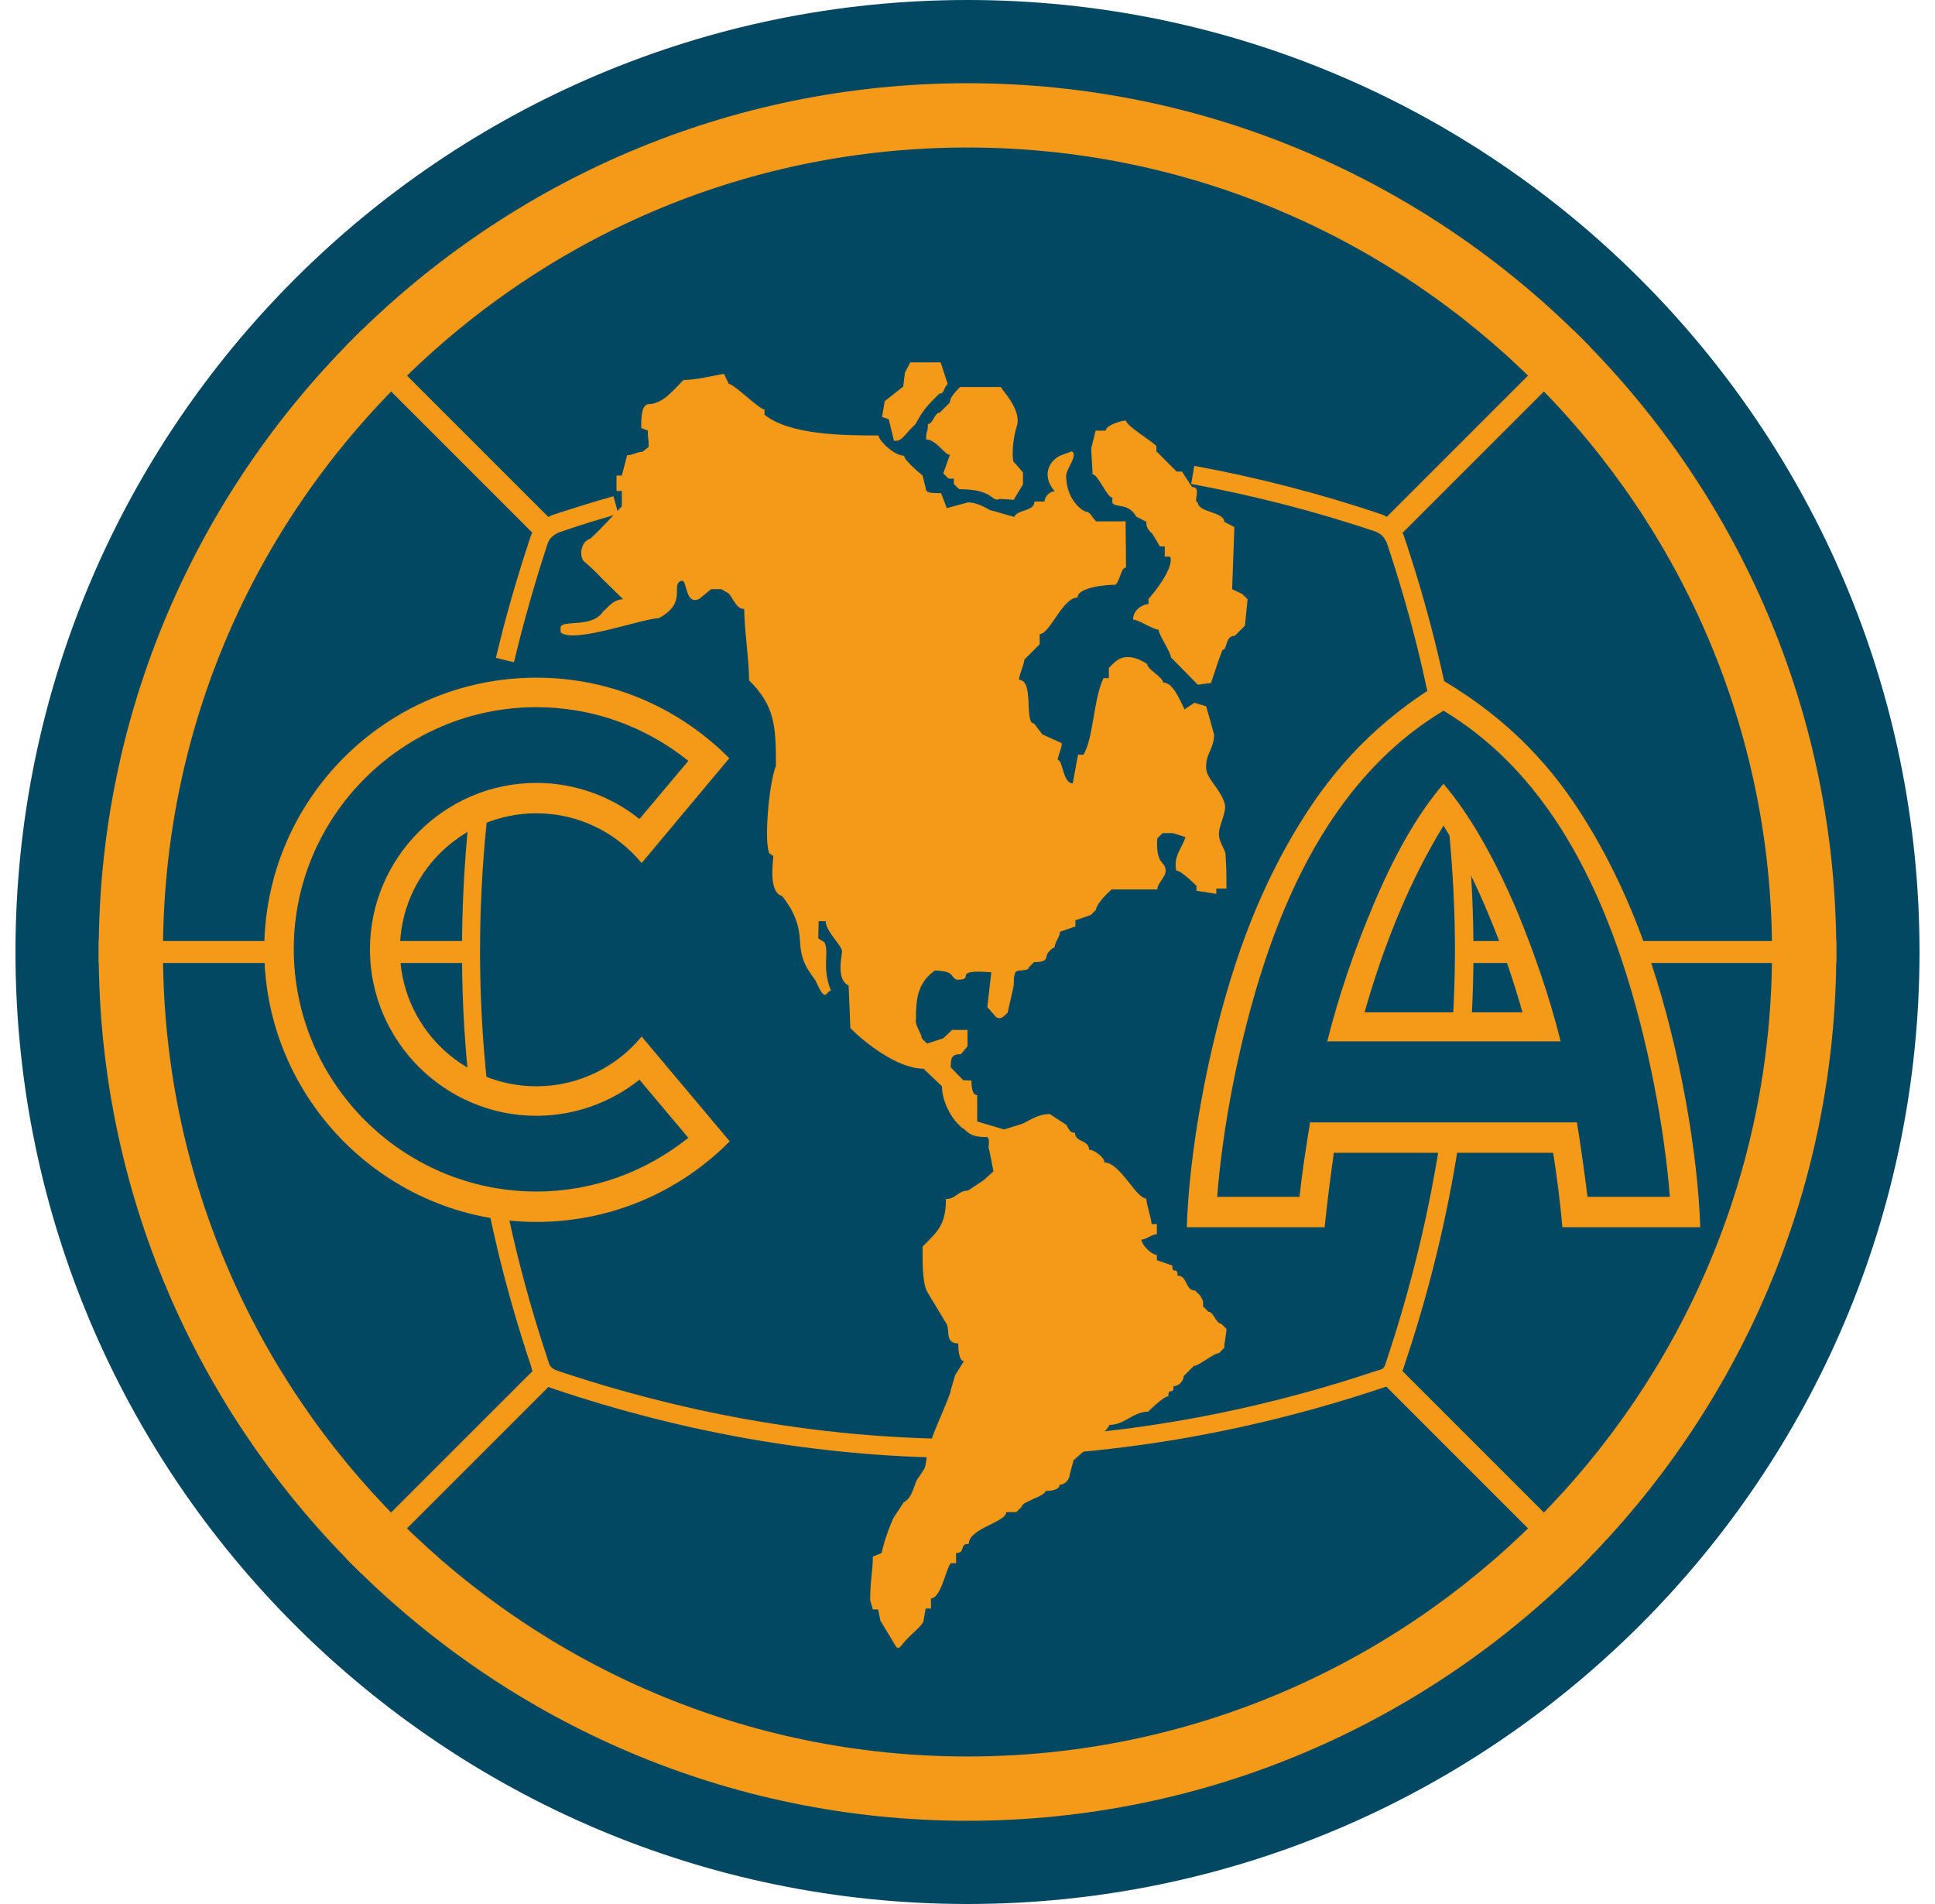
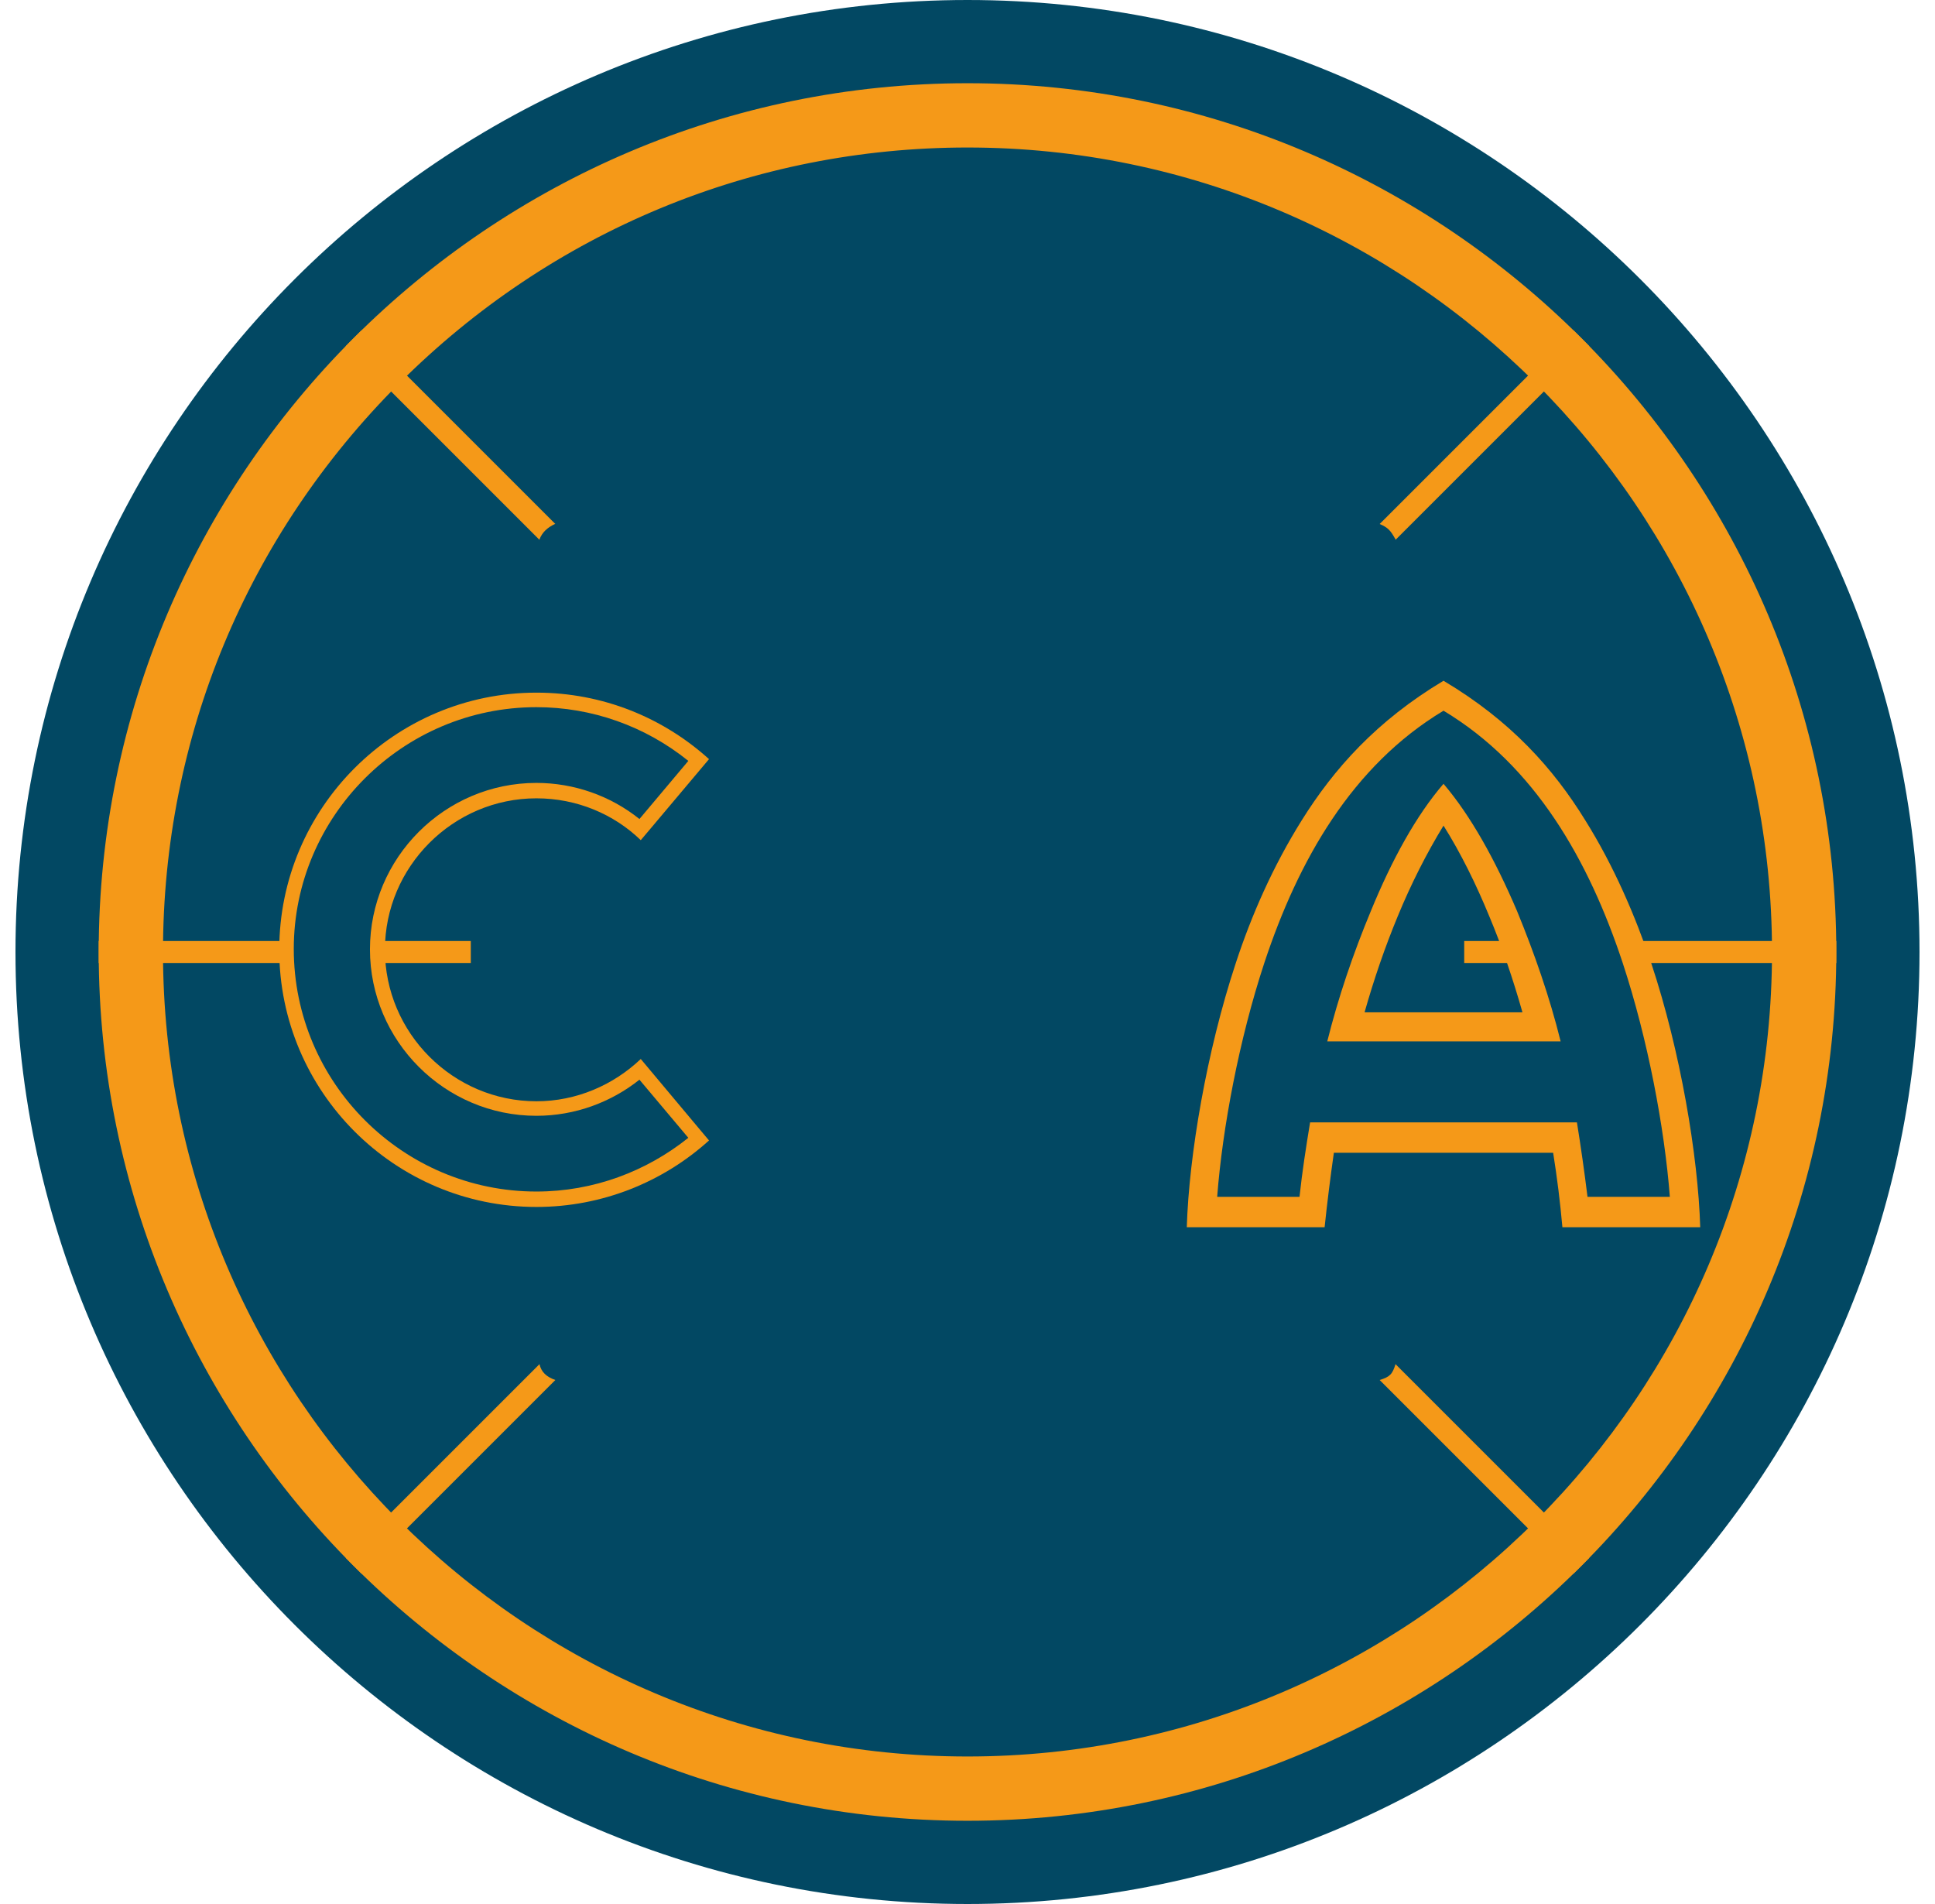
<svg xmlns="http://www.w3.org/2000/svg" height="2460" viewBox="63.1 69 432.4 432.4" width="2500">
  <g clip-rule="evenodd" fill-rule="evenodd">
    <path d="m279.3 84.6c110.5 0 200.6 90.1 200.6 200.6s-90.1 200.6-200.6 200.6-200.6-90.1-200.6-200.6c.1-110.5 90.1-200.6 200.6-200.6zm0 0" fill="#071f27" />
    <path d="m279.3 100.3c-102 0-184.9 83-184.9 184.9 0 102 83 184.9 184.9 184.9 102 0 184.9-83 184.9-184.9 0-102-82.9-184.9-184.9-184.9zm0 401.1c-119.2 0-216.2-97-216.2-216.2s97-216.2 216.2-216.2 216.2 97 216.2 216.2-97 216.2-216.2 216.2zm0 0" fill="#024863" />
    <path d="m279.3 92.8c106 0 192.4 86.4 192.4 192.4s-86.4 192.4-192.4 192.4-192.4-86.4-192.4-192.4 86.4-192.4 192.4-192.4zm0 0" fill="#024863" />
    <g fill="#f59918">
      <path d="m392.1 282.7h84.5v5h-84.5zm-225.6 5h-84.5v-2.5-2.5h84.5zm-24.8-143.7 44 44h-.1c-1.7.8-2.9 1.9-3.5 3.5v.1l-44-44zm231.2 44 44-44 3.6 3.6-44 44v-.1c-1.1-2-1.7-2.7-3.6-3.5zm-187.2 194.4-44 44-3.6-3.6 44-44c.4 1.8 1.6 2.9 3.6 3.6-.1 0 0 0 0 0zm190.8-3.6 44 44-3.6 3.6-44-44c2.3-.7 2.9-1.3 3.6-3.6zm0 0" />
-       <path d="m176.3 219.4-4.1-1c2.2-9.3 4.9-18.6 7.9-27.6.8-2.1 2.4-3.7 4.6-4.7l.2-.1c4.6-1.5 9.3-3 14-4.3l1.1 4c-4.6 1.3-9.2 2.7-13.7 4.3-1.2.6-1.9 1.3-2.3 2.3-2.9 8.8-5.5 17.9-7.7 27.1zm102.9 180.7c-31.5 0-63.2-5.3-94.2-15.8-3.3-1-4.5-3.3-4.8-5-10.4-31-15.7-62.7-15.7-94.1 0-9.9.5-19.9 1.5-29.8l4.1.4c-1 9.7-1.5 19.6-1.5 29.3 0 31 5.2 62.3 15.5 93 .2.9.6 1.7 2.1 2.2 30.7 10.3 61.9 15.5 92.9 15.5h.1c31 0 62.3-5.2 93-15.5 1.6-.4 1.7-.5 2.2-2.1 10.3-30.8 15.5-62.1 15.6-93.1 0-31-5.2-62.2-15.5-92.9-.8-1.5-1.2-1.8-2.3-2.4-13.9-4.7-28.1-8.3-42.1-10.9l.7-4.1c14.2 2.6 28.6 6.3 42.8 11.1l.2.1c2.2 1 3.2 2 4.5 4.4l.1.3c10.5 31.1 15.8 62.8 15.8 94.4 0 31.4-5.3 63.2-15.8 94.3-.8 2.8-2 4-4.9 4.8-31.1 10.4-62.8 15.7-94.2 15.7h-.1zm0 0" />
-       <path d="m181.4 222.9c17.1 0 32.6 7 43.8 18.3l-19.9 23.8c-5.7-6.9-14.3-11.3-23.9-11.3-17.1 0-31 13.9-31 31s13.9 31 31 31c9.6 0 18.2-4.4 23.9-11.3l20 23.8c-11.2 11.3-26.7 18.3-43.9 18.3-34 0-61.8-27.8-61.8-61.8 0-34.1 27.7-61.8 61.8-61.8zm0 0" />
      <path d="m205.1 309.5c-6.2 5.9-14.6 9.6-23.7 9.6-18.9 0-34.4-15.5-34.4-34.4s15.5-34.4 34.4-34.4c9.2 0 17.6 3.6 23.7 9.5l2.2-2.6 13.3-15.8c-10.4-9.4-24.1-15.1-39.2-15.1-32.2 0-58.4 26.2-58.4 58.4s26.2 58.4 58.4 58.4c15 0 28.8-5.7 39.2-15.1l-2.1-2.5zm0 0" />
    </g>
    <path d="m181.4 229.6c12.6 0 24.7 4.3 34.5 12.2l-11.1 13.2c-6.6-5.3-14.9-8.2-23.4-8.2-20.8 0-37.8 17-37.8 37.8s17 37.8 37.8 37.8c8.8 0 17-3.1 23.4-8.2l11.1 13.2c-9.5 7.6-21.5 12.2-34.5 12.2-30.3 0-55.1-24.7-55.1-55.1 0-30.1 24.7-54.9 55.1-54.9zm0 0" fill="#024863" />
    <g fill="#f59918">
-       <path d="m267.5 165.3c1.8-3.4 2.9-4.4 5.4-6.9 1.2 0 .8-1.1 1.9-2.2l-1.6-4.9h-6.9l-1.2 2.3-.4 3.2-4.2 3.3-.6 3.6 1.5.5 1.2 4.9c1.9.1 1.8-.8 4.9-3.8zm9.9 14.8-1.2-1.2v-1.2h-1.2l-1.2-1.2 1.5-4.2c-1.2 0-3.1-3.5-5.4-3.5 0-2.3.4-1.2.4-3.5 1.2 0 1.5-2.6 2.7-2.6l2.3-2.3c0-1.2 1.2-2.3 2.3-3.5h9.3c0 .5 4.8 5.1 3.6 8.9-1.1 3.3-1.2 8.3-.5 8.3l1.9 2.2v2.7l-2.1 3.5-3.2-.2c-1.9.9-1.1-2.2-9.2-2.2zm54.2 44.4-4.9-5-1.2-1.2c0-1.2-2.8-5.1-2.8-6.3-1.2 0-4.6-2.3-5.8-2.3 0-2.3 2.3-3.5 3.5-3.5v-1.2c1.2-1.2 6-7.3 4.9-9.6h-1.2v-2.3h-1.1l-1.6-2.7c-1.2-1.2-1.5-1.7-1.5-2.9l-2.3-1.2c-1.8-3.2-4.7-1.9-5.4-3.1v-1.2c-1.2 0-3.3-5.3-4.5-5.3 0-1.2-.3-4.7-.3-5.9l1-4h2.3c0-1.2 3.5-2.3 4.6-2.3 0 1.2 5.8 4.6 6.9 5.8v1.2l4.6 4.6h1.2l2.3 3.5c2.3 0 .1 3.5 1.3 3.5 0 2.3 6 2.1 6 4.4l2.3 1.2-.5 14.1 2.3 1.1 1.2 1.2-.6 6-2.3 2.3c-2.3 0-1.6 3.2-2.8 3.2l-.9 2.4-1.7 5.1zm-29.8 100-3.8-2.5c-2.3 0-3.9 1-6.2 2.2l-4.2 1.3-6.1-1.8v-6c-1.2 0-1.3-2.1-1.3-3.3l-1.9-.1-2.8-2.9c0-2 .1-3 2.3-3l1.5-1.8v-3.7h-3.5l-2 1.9-3.7 1.2-1.2-1.2c0-1.2-1.6-2.8-1.3-4.4 0-4.2.2-8.1 4.3-11 4.7.2 3.3 1.4 5 2.1 4.6 0-1.7-2.4 7.8-1.7l-.9 7.9 2 2.3c1.1.6 1.5 0 2.6-1l1.3-5.7c.3-1.7-.1-1.9.4-3.2 0-1.2 3.1-.3 3.1-1.4l1.2-1.2c1.2 0 2.8-.1 2.8-1.2.2-.9.8-1.6 1.9-2.2 0-1.2 1.2-2.3 1.2-3.5l3.5-1.2v-1.4l3.5-1.2 1.2-1.2c0-1.2 2.3-3.5 3.5-4.6h10.4c0-1.4 1.9-2.8 1.9-4.2 0-2.4-2.3-1.1-1.9-7.4l1.2-1.2h2.3l2.9.9c-.7 2.5-2.8 4.2-2.1 7.6 1.2 0 4.6 3.5 4.6 3.5v1.1l4.5.7v-1.2h2.3c0-3.4 0-4.4-.2-7.7-.1-1.4-1.6-2.8-1.5-4.9s1.8-4.8 1.3-6.7c-1-3.4-4.1-5.6-4.2-8-.2-3.3 1.8-4.4 1.8-7.7l-1.8-6.4-2.7-.8-2.2 1.5c-1.2-2.3-2.6-6.1-4.9-6.1 0-1.2-3.6-3-3.6-4.2-3.1-2-5.6-2.1-7.5-.3l-1.2 1.2v2.3h-1.2c-2.3 4.6-2.3 13.9-4.6 17.4h-1.2l-1.2 6.5c-2.3 0-2.2-5.3-3.4-5.3 0-1.2 1.6-4 .5-4l-4-1.8-1.9-2.5c-2.3 0 .1-9.9-3.4-9.9 0-1.2 1.2-3.5 1.2-4.6l3.5-3.5v-2.3c2.3 0 5.2-8.3 8.6-8.3 0-2.4 6.8-2.9 8.6-2.9 1.2-1.2 1.2-3.9 2.4-3.9l-.1-10.5h-6.7c-1.2-1.2-1.3-2.2-2.4-2.2-2.2-1-4.4-4.1-4.4-8.1 0-1.7 2.8-4.7 1.3-5.6l-2.7 1c-2.4 1.2-4.3 4.4-1.2 8.1-1.2 0-2.3 1.2-2.3 2.3h-2.3c0 2.3-3.7 1.7-4.6 3.5l-5.6-1.6s-2.6-1.7-4.9-1.7l-4.8 1.3-1.3-3.4c-2.3 0-3.5 0-3.5-1.2l-.7-2.8s-4.2-3.4-4.2-4.5c-2.3 0-5.8-3.5-5.8-4.6-8.1 0-20.1-.1-25.9-4.7v-1.2c-1.2 0-6.9-5.8-8.1-5.8l-1.1-2.3c-2.8.5-6.5 1.4-9.2 1.4-2.3 2.3-4.7 5.5-8.1 5.5-1.4.4-1.5 2.7-1.5 5.4l1.5.6c0 2.3.2 1.4.2 3.7l-1.4 1.1c-1.2 0-2.3.8-3.5.8l-1.2 4.6h-1.2v3.5h1.2v3.5c-1.4 1.4-4.4 4.8-7.1 7.3-2.2.7-2.6 3.7-1.6 5.1 1.7 1.4 3.3 3 4 3.8l5 4.9c-2.3 0-3.5 2-4.5 2.7-2.4 3.9-9.2 1.9-9.7 3.6v1.2c2.8 2.7 18.8-3.2 22.3-3.2 6.8-3.7 2.4-7.7 5.2-8.5 1.3-.3.7 5.7 4 4.1l2.7-2.2h2.3l1.7 1c1.1 1.3 1.7 3.5 3.5 3.5 0 4.6 1.1 11.6 1.1 16.2 5.8 5.8 6.1 10.2 6.1 19.4-1.7 4.4-2.7 17.6-1.5 19.9l.9.6c0 1.2-1.2 8.2 2 9.1 4.7 5.8 3.8 10 4.3 12.5.4 2.2 1 3.6 3.3 6.7 2.4 5.5 2.3 2.3 3.5 2.3-2.2-5.4-.3-8.7-1.5-11l-1.4-.9.1-3.9h1.6c0 2.3 3.7 5.6 3.7 6.8s-1.4 6.5 1.5 7.8l.4 9.7c3.5 3.5 10.8 9.2 16.6 9.2l4.2 4c0 3.5 2.2 7.1 3.4 8.3l1.2 1.2c.7 0 1.3 2.2 5.4 2 1.2-.1.3 2.8.7 2.8l1 5-2.2 2-3.6 2.4c-2.3 0-2.7 1.9-5 1.9 0 5.8-1.8 7.3-5.3 10.8 0 3.5-.1 7.9 1 10.2l4.4 7.3c.9 1.2-.5 4.5 2.7 4.5 0 1.2.1 4 1.3 4l-2 3.2-1 3.4c0 1.2-4.5 10.6-4.5 11.8-1.3 1.7-.7 5.3-1.8 6.5l-.9 1.4c-1.2 1.2-1.2 4.6-3.5 5.8l-2.3 3.5s-1.9 4.1-2.7 8l-2 .8c0 3.5-.6 5.3-.6 9.9l.6 2.1h1.2l.5 2.5 3.6 6c.7.7 1-.2 2.2-1.5 1.8-1.9 3.9-3.5 4-4.4l.5-2.8h1.2v-2.3c2.3 0 3.4-6.8 4.5-8h1.2v-2.3c2.3 0 .6-2.1 2.9-2.1 0-3.5 8.5-4.9 8.5-7.2h2.3l1.2-1.2c0-1.2 5.4-2.4 5.4-3.6 1.2 0 3.2-.2 3.2-1.4 1.2 0 2.3-1.2 2.3-2.3l.9-3.3s8.1-6.9 8.1-8c3.5 0 5.4-3 8.8-3 0 0 3.5-3.5 4.6-3.5 0-2.3 1.2 0 1.2-2.3 1.2 0 2.3-1.2 2.3-2.3l2.3-2.3c1.2 0 4.5-2.9 5.7-2.9l1.2-1.2c0-1.2.5-3.1.5-4.3l-1.2-1.2c-1.2 0-1.7-2.7-2.9-2.7l-1.2-1.2v-1.2l-.6-1.2-1.2-1.2c-2.3 0-1.7-3.4-4-3.4 0-2.3-1.2 0-1.2-2.3l-3.5-1.2v-1.2c-1.2 0-3.5-2.3-3.5-3.5 1.2 0 2.3-1.2 3.5-1.2v-2.3h-1.2c0-1.2-1.2-4.6-1.2-5.8-2.3 0-6-8.2-9.5-8.2 0-1.2-2.4-2.9-3.5-2.9 0-2.3-3.2-1.6-3.2-3.9-1.1.4-1.9-1.7-1.9-1.7zm0 0" />
      <path d="m362.5 330.8c-.8 5.6-1.5 11.2-2.1 16.9h-31.3c.5-16.3 4.5-39.9 11.1-59.9 3.6-11 8.5-22.1 15-32.5 7.3-11.7 17-22.6 32.2-31.7 15.3 9.1 25 20 32.2 31.7 6.5 10.4 11.3 21.6 15 32.5 6.6 19.9 10.6 43.6 11.1 59.9h-31.3c-.5-5.6-1.2-11.3-2.1-16.9zm24.9-74.3c-3.8 6.2-7.4 13.3-10.4 20.6-2.9 7-5.4 14.3-7.5 21.7v.1h35.8v-.1c-2.1-7.4-4.6-14.8-7.5-21.7-3-7.3-6.5-14.4-10.4-20.6zm0 0" />
-       <path d="m387.4 251.5c-5.2 7.5-9.8 16.2-13.6 25.5-3.4 8.2-6.1 16.7-8.5 25.2h44.2c-2.3-8.6-5.1-17-8.5-25.2-3.8-9.2-8.3-18-13.6-25.5zm0-24.5c20.7 12.5 33.4 31.4 42.4 56.2 6.8 18.7 11.2 40 12.5 60.9h-25c-.6-5.4-1.3-11.1-2.3-16.8h-55.2c-.9 5.6-1.7 11.2-2.3 16.8h-25c1.3-21 5.7-42.2 12.5-60.9 9-24.8 21.7-43.6 42.4-56.2zm0 0" />
    </g>
    <path d="m387.4 247c-6.2 7.2-11.7 17.2-16.5 28.9-4 9.6-7.4 19.6-9.9 29.6h53c-2.5-10.1-6-20.1-9.9-29.6-5-11.7-10.5-21.6-16.7-28.9zm0-16.6c20.8 12.5 33 34 40.7 57.3 5.7 17.3 9.5 37.5 10.7 53.1h-18.7c-.7-5.7-1.5-11.3-2.4-16.9h-60.6c-.9 5.5-1.8 11.2-2.4 16.9h-18.7c1.2-15.7 5-35.8 10.7-53.1 7.7-23.3 19.9-44.8 40.7-57.3zm0 0" fill="#024863" />
    <path d="m279.3 87.9c-108.7 0-197.3 88.6-197.3 197.3s88.6 197.3 197.3 197.3 197.3-88.6 197.3-197.3-88.6-197.3-197.3-197.3zm0 14.6c100.7 0 182.7 82 182.7 182.7s-82 182.7-182.7 182.7-182.7-82-182.7-182.7c0-48.7 19-94.5 53.6-129.1s80.5-53.6 129.1-53.6zm0 0" fill="#f59918" />
  </g>
</svg>